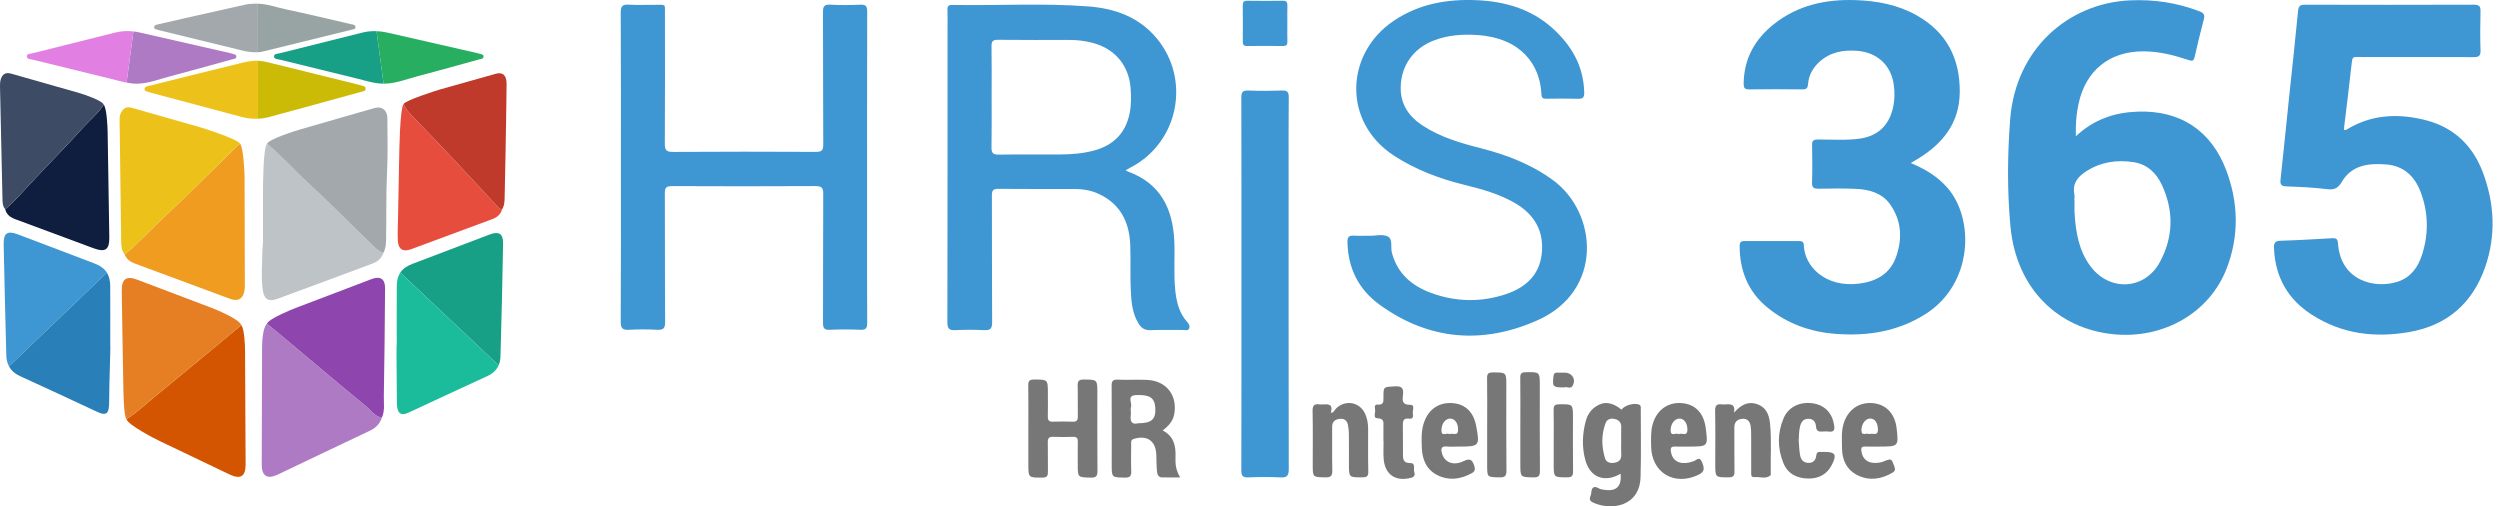
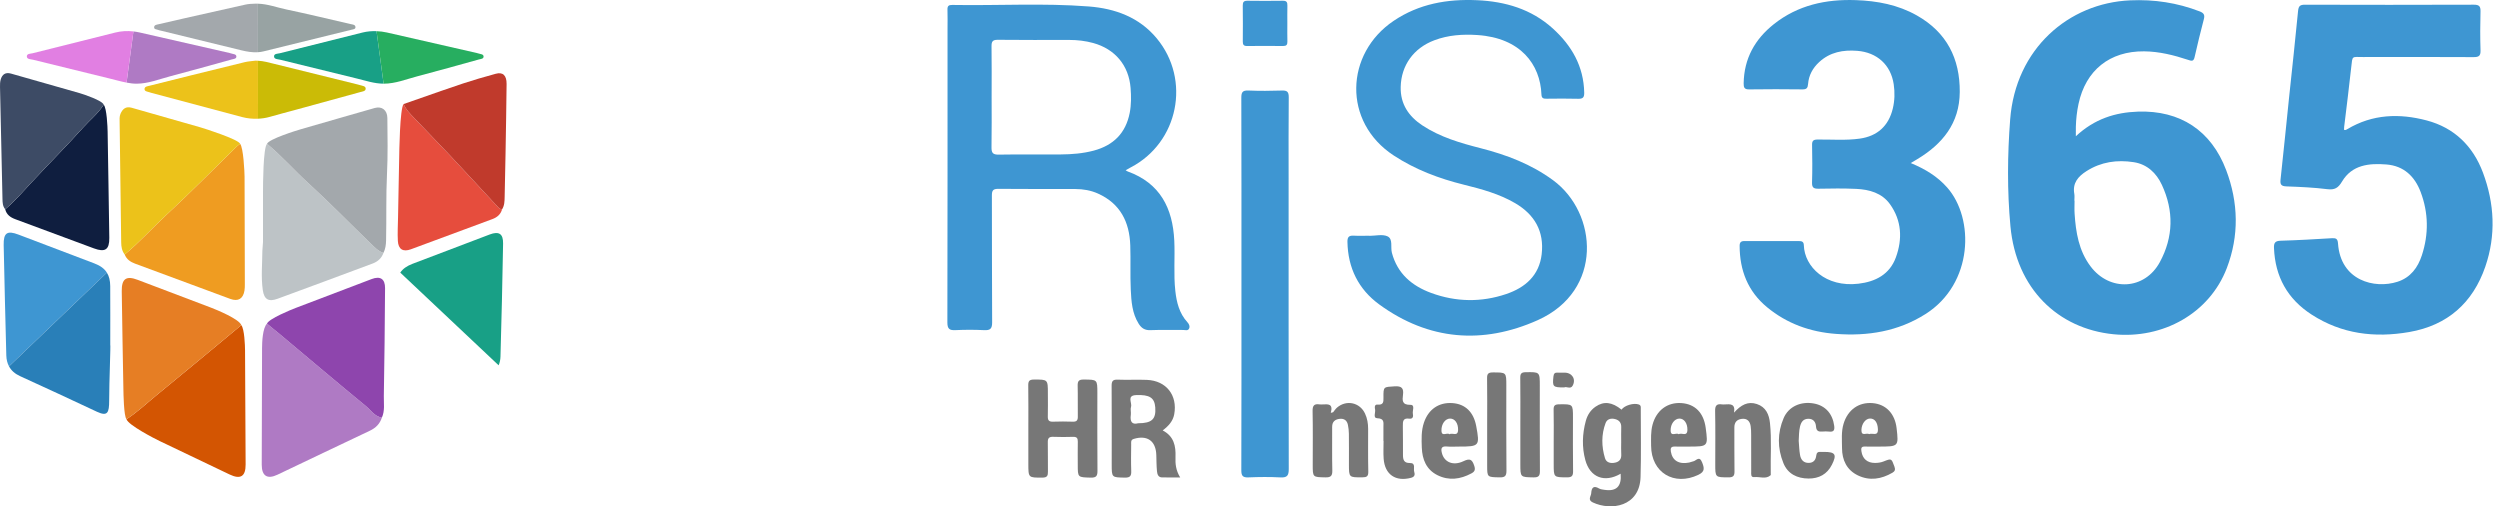
<svg xmlns="http://www.w3.org/2000/svg" width="237" height="48" viewBox="0 0 237 48" fill="none">
  <path fill-rule="evenodd" clip-rule="evenodd" d="M196.65 19.026H196.667C196.667 19.435 196.645 19.845 196.672 20.253C196.789 22.03 197.068 23.761 198.178 25.243C199.993 27.666 203.319 27.497 204.754 24.847C206.044 22.464 206.088 19.983 204.945 17.523C204.421 16.399 203.547 15.571 202.282 15.375C200.708 15.13 199.186 15.34 197.805 16.219C197.007 16.726 196.459 17.348 196.645 18.381C196.683 18.59 196.65 18.811 196.65 19.026ZM196.79 12.916C198.562 11.267 200.528 10.654 202.679 10.582C206.683 10.447 209.623 12.375 211.042 16.13C212.202 19.199 212.28 22.328 211.104 25.409C209.465 29.7 205.054 32.155 200.36 31.687C195.086 31.16 191.138 27.362 190.589 21.447C190.276 18.082 190.305 14.691 190.564 11.322C191.078 4.614 196.104 0.292 201.935 0.033C204.216 -0.068 206.399 0.258 208.523 1.078C208.895 1.222 209.034 1.39 208.932 1.79C208.62 2.998 208.317 4.208 208.045 5.426C207.946 5.867 207.726 5.771 207.435 5.675C206.08 5.228 204.703 4.881 203.262 4.867C200.004 4.836 197.724 6.659 197.044 9.849C196.891 10.566 196.809 11.292 196.791 12.025C196.785 12.254 196.79 12.482 196.79 12.916Z" fill="#3E96D2" />
  <path fill-rule="evenodd" clip-rule="evenodd" d="M222.212 12.306C222.364 12.363 222.45 12.287 222.54 12.234C224.916 10.818 227.458 10.733 230.045 11.416C232.676 12.11 234.439 13.851 235.38 16.356C236.479 19.285 236.632 22.301 235.608 25.276C234.429 28.706 232.029 30.846 228.4 31.476C225.123 32.046 221.997 31.668 219.144 29.824C216.853 28.344 215.686 26.234 215.574 23.52C215.554 23.04 215.666 22.835 216.202 22.821C217.818 22.776 219.434 22.679 221.048 22.583C221.434 22.56 221.612 22.617 221.643 23.076C221.884 26.618 225.115 27.405 227.272 26.715C228.52 26.316 229.21 25.371 229.593 24.203C230.25 22.196 230.225 20.171 229.474 18.193C228.914 16.716 227.879 15.724 226.237 15.592C224.59 15.461 222.978 15.616 222.023 17.212C221.663 17.815 221.334 18.021 220.631 17.934C219.35 17.775 218.053 17.716 216.761 17.671C216.263 17.653 216.143 17.5 216.196 17.022C216.482 14.414 216.738 11.802 217.01 9.192C217.293 6.476 217.598 3.761 217.857 1.042C217.903 0.56 218.055 0.445 218.519 0.447C223.849 0.463 229.178 0.464 234.507 0.445C235.024 0.444 235.167 0.593 235.152 1.097C235.118 2.323 235.115 3.552 235.154 4.777C235.171 5.306 234.985 5.417 234.493 5.415C230.997 5.396 227.502 5.401 224.007 5.407C222.945 5.409 223.019 5.236 222.897 6.375C222.697 8.257 222.453 10.133 222.228 12.013C222.217 12.114 222.217 12.216 222.212 12.306Z" fill="#3E96D2" />
  <path fill-rule="evenodd" clip-rule="evenodd" d="M181.136 15.456C182.527 16.032 183.668 16.731 184.59 17.773C187.193 20.715 187.074 26.895 182.539 29.771C179.928 31.426 177.059 31.879 174.043 31.653C171.616 31.472 169.405 30.684 167.515 29.123C165.695 27.62 164.927 25.634 164.917 23.313C164.916 22.982 165.035 22.851 165.367 22.852C167.094 22.859 168.82 22.857 170.546 22.853C170.822 22.852 170.993 22.917 171.003 23.241C171.066 25.3 173.086 27.259 176.174 26.897C177.809 26.706 179.141 26.008 179.729 24.401C180.367 22.656 180.282 20.905 179.168 19.353C178.409 18.296 177.216 17.965 175.975 17.906C174.79 17.851 173.601 17.866 172.416 17.89C171.955 17.9 171.764 17.806 171.781 17.294C171.819 16.111 171.808 14.927 171.785 13.743C171.777 13.346 171.907 13.232 172.301 13.228C173.637 13.213 174.976 13.329 176.308 13.141C177.975 12.906 179.04 11.935 179.435 10.303C179.62 9.538 179.638 8.761 179.525 7.994C179.251 6.146 177.939 4.966 176.07 4.819C174.729 4.713 173.49 4.936 172.461 5.882C171.849 6.445 171.47 7.135 171.405 7.962C171.375 8.338 171.27 8.479 170.87 8.474C169.188 8.453 167.504 8.45 165.821 8.475C165.362 8.482 165.292 8.288 165.299 7.897C165.336 5.558 166.355 3.722 168.162 2.289C170.442 0.482 173.097 -0.089 175.935 0.012C177.959 0.083 179.918 0.448 181.712 1.461C184.547 3.061 185.807 5.545 185.785 8.726C185.765 11.683 184.152 13.657 181.729 15.106C181.567 15.203 181.404 15.298 181.136 15.456Z" fill="#3E96D2" />
  <path fill-rule="evenodd" clip-rule="evenodd" d="M94.006 9.182C94.006 10.774 94.025 12.366 93.995 13.957C93.986 14.475 94.111 14.668 94.67 14.658C96.631 14.625 98.594 14.655 100.556 14.641C101.613 14.633 102.666 14.551 103.694 14.276C105.554 13.778 106.719 12.622 107.095 10.711C107.25 9.922 107.241 9.127 107.179 8.333C107.013 6.2 105.702 4.642 103.627 4.075C102.894 3.875 102.148 3.787 101.39 3.787C99.126 3.784 96.862 3.801 94.599 3.773C94.089 3.767 93.99 3.947 93.997 4.407C94.021 5.998 94.006 7.59 94.006 9.182ZM106.711 16.137C106.801 16.192 106.847 16.233 106.901 16.252C109.978 17.362 111.174 19.735 111.322 22.808C111.398 24.399 111.246 25.993 111.421 27.583C111.541 28.672 111.799 29.705 112.562 30.542C112.721 30.717 112.819 30.913 112.735 31.126C112.63 31.394 112.361 31.278 112.163 31.281C111.128 31.291 110.091 31.256 109.056 31.298C108.528 31.319 108.207 31.106 107.947 30.69C107.323 29.697 107.248 28.569 107.197 27.456C107.132 26.059 107.198 24.657 107.15 23.259C107.075 21.05 106.206 19.302 104.09 18.35C103.412 18.045 102.685 17.923 101.947 17.919C99.509 17.909 97.07 17.93 94.632 17.903C94.121 17.898 94.029 18.084 94.031 18.541C94.047 22.545 94.027 26.55 94.055 30.554C94.059 31.164 93.876 31.327 93.291 31.298C92.388 31.252 91.478 31.254 90.574 31.297C89.995 31.325 89.809 31.168 89.811 30.555C89.832 21.276 89.826 11.996 89.826 2.717C89.826 2.115 89.841 1.511 89.82 0.909C89.808 0.565 89.942 0.463 90.273 0.469C94.587 0.545 98.907 0.278 103.213 0.612C105.706 0.806 107.989 1.625 109.656 3.632C112.924 7.566 111.714 13.525 107.185 15.874C107.035 15.952 106.889 16.038 106.711 16.137Z" fill="#3E96D2" />
-   <path fill-rule="evenodd" clip-rule="evenodd" d="M58.861 15.837C58.861 10.95 58.873 6.063 58.846 1.177C58.842 0.563 59.031 0.415 59.606 0.445C60.467 0.49 61.332 0.452 62.195 0.458C63.139 0.465 63.036 0.347 63.037 1.27C63.041 5.382 63.051 9.494 63.025 13.605C63.02 14.206 63.14 14.406 63.789 14.402C68.298 14.371 72.809 14.376 77.318 14.398C77.87 14.401 78.05 14.287 78.046 13.696C78.018 9.52 78.041 5.344 78.019 1.167C78.016 0.619 78.124 0.407 78.721 0.442C79.668 0.497 80.621 0.487 81.568 0.445C82.091 0.421 82.211 0.596 82.21 1.096C82.195 7.662 82.2 14.228 82.2 20.793C82.2 24.066 82.19 27.338 82.211 30.61C82.214 31.113 82.086 31.284 81.566 31.263C80.597 31.223 79.623 31.219 78.654 31.264C78.112 31.29 78.02 31.08 78.022 30.598C78.038 26.529 78.019 22.46 78.045 18.392C78.048 17.809 77.907 17.637 77.302 17.641C72.771 17.667 68.239 17.664 63.708 17.643C63.17 17.641 63.023 17.783 63.026 18.322C63.049 22.391 63.024 26.459 63.054 30.528C63.058 31.141 62.87 31.292 62.294 31.263C61.411 31.218 60.523 31.212 59.641 31.264C59.031 31.3 58.841 31.14 58.845 30.497C58.874 25.611 58.861 20.724 58.861 15.837Z" fill="#3E96D2" />
  <path fill-rule="evenodd" clip-rule="evenodd" d="M129.812 22.358C130.394 22.358 131.06 22.181 131.537 22.405C132.076 22.658 131.809 23.429 131.951 23.963C132.478 25.946 133.857 27.105 135.682 27.774C138.023 28.632 140.423 28.676 142.788 27.875C144.596 27.263 145.919 26.115 146.152 24.096C146.4 21.938 145.487 20.342 143.63 19.257C142.123 18.377 140.458 17.927 138.781 17.511C136.424 16.926 134.183 16.086 132.13 14.743C127.263 11.561 127.511 5.073 132.126 1.971C134.526 0.357 137.202 -0.105 140.019 0.019C142.696 0.137 145.169 0.857 147.202 2.696C148.999 4.323 150.131 6.283 150.184 8.775C150.193 9.227 150.066 9.379 149.606 9.364C148.615 9.334 147.622 9.35 146.629 9.358C146.342 9.36 146.144 9.342 146.129 8.961C146.018 6.107 144.152 3.592 140.056 3.322C138.67 3.231 137.296 3.319 135.977 3.817C134.005 4.56 132.833 6.199 132.786 8.24C132.748 9.872 133.546 11.032 134.844 11.89C136.523 12.999 138.43 13.555 140.357 14.047C142.818 14.676 145.15 15.559 147.229 17.083C151.458 20.185 152.036 27.558 145.764 30.357C140.579 32.671 135.451 32.28 130.761 28.867C128.781 27.425 127.784 25.404 127.737 22.931C127.729 22.476 127.875 22.316 128.324 22.341C128.818 22.369 129.316 22.347 129.812 22.347V22.358Z" fill="#3E96D2" />
  <path fill-rule="evenodd" clip-rule="evenodd" d="M117.689 26.955C117.689 21.06 117.695 15.165 117.677 9.271C117.676 8.748 117.792 8.557 118.348 8.581C119.403 8.626 120.462 8.619 121.518 8.583C122.021 8.565 122.178 8.704 122.173 9.224C122.146 11.783 122.161 14.344 122.161 16.904C122.161 26.09 122.155 35.276 122.174 44.462C122.175 45.07 122.033 45.291 121.395 45.258C120.385 45.205 119.368 45.213 118.356 45.256C117.812 45.279 117.675 45.109 117.677 44.574C117.696 38.701 117.689 32.828 117.689 26.955Z" fill="#3E96D2" />
  <path fill-rule="evenodd" clip-rule="evenodd" d="M36.351 23.977C36.178 24.481 35.809 24.802 35.331 24.98C32.329 26.102 29.325 27.217 26.316 28.322C25.475 28.631 25.04 28.403 24.912 27.498C24.737 26.267 24.865 25.02 24.872 23.781C24.874 23.503 24.931 23.226 24.932 22.949C24.94 20.26 24.929 20.771 24.933 18.083C24.933 17.631 24.943 13.976 25.317 13.633C26.692 14.775 27.87 16.122 29.19 17.325C31.224 19.181 33.147 21.158 35.129 23.071C35.493 23.422 35.845 23.808 36.351 23.977Z" fill="#BDC3C6" />
  <path fill-rule="evenodd" clip-rule="evenodd" d="M22.763 13.634C23.075 13.999 23.182 16.294 23.185 16.753C23.207 20.776 23.191 22.942 23.211 26.965C23.212 27.157 23.207 27.354 23.177 27.543C23.051 28.321 22.581 28.61 21.834 28.337C19.79 27.59 17.753 26.826 15.712 26.07C14.743 25.71 13.773 25.35 12.803 24.993C12.362 24.83 11.999 24.583 11.821 24.126C13.234 22.962 14.452 21.594 15.793 20.352C18.066 18.247 20.241 16.035 22.459 13.871C22.551 13.782 22.661 13.712 22.763 13.634Z" fill="#EF9C21" />
  <path fill-rule="evenodd" clip-rule="evenodd" d="M36.198 39.598C36.008 40.186 35.617 40.571 35.057 40.835C32.134 42.216 29.22 43.616 26.301 45.003C25.34 45.46 24.811 45.123 24.812 44.054C24.818 40.094 24.828 36.945 24.843 32.986C24.845 32.446 24.893 31.101 25.309 30.684C25.74 31.037 26.174 31.385 26.602 31.743C29.285 33.991 31.953 36.255 34.66 38.474C35.146 38.873 35.507 39.472 36.198 39.598Z" fill="#AF7AC4" />
  <path fill-rule="evenodd" clip-rule="evenodd" d="M22.877 30.823C23.174 31.199 23.227 32.761 23.23 33.215C23.252 37.194 23.272 40.058 23.285 44.037C23.289 45.169 22.8 45.471 21.772 44.983C18.854 43.595 18.063 43.203 15.146 41.816C14.662 41.586 12.137 40.286 11.992 39.738C13.023 39.076 13.906 38.227 14.851 37.458C17.543 35.266 20.204 33.036 22.877 30.823Z" fill="#D35502" />
  <path fill-rule="evenodd" clip-rule="evenodd" d="M22.763 13.634C22.661 13.713 22.551 13.782 22.459 13.871C20.241 16.036 18.066 18.247 15.793 20.352C14.452 21.594 13.234 22.962 11.821 24.126C11.555 23.787 11.494 23.389 11.489 22.974C11.44 19.191 11.389 15.408 11.341 11.625C11.337 11.346 11.309 11.063 11.42 10.796C11.617 10.323 11.935 10.059 12.48 10.214C15.609 11.098 15.856 11.173 18.982 12.067C19.381 12.181 22.609 13.209 22.763 13.634Z" fill="#ECC21A" />
  <path fill-rule="evenodd" clip-rule="evenodd" d="M36.351 23.977C35.845 23.808 35.493 23.422 35.129 23.071C33.147 21.158 31.224 19.181 29.19 17.325C27.87 16.122 26.692 14.774 25.317 13.633C25.482 13.183 28.115 12.367 28.541 12.246C31.625 11.368 32.447 11.105 35.533 10.235C36.195 10.049 36.714 10.433 36.722 11.183C36.741 12.947 36.774 14.714 36.688 16.474C36.585 18.581 36.648 20.687 36.601 22.792C36.592 23.208 36.538 23.604 36.351 23.977Z" fill="#A3A8AC" />
  <path fill-rule="evenodd" clip-rule="evenodd" d="M22.878 30.822C20.204 33.036 17.543 35.266 14.851 37.458C13.906 38.227 13.023 39.076 11.992 39.738C11.735 39.462 11.704 37.264 11.698 36.921C11.635 33.198 11.592 31.326 11.542 27.602C11.526 26.417 11.97 26.118 13.051 26.529C15.913 27.617 17.118 28.073 19.982 29.156C20.519 29.359 22.664 30.239 22.878 30.822Z" fill="#E67E24" />
  <path fill-rule="evenodd" clip-rule="evenodd" d="M36.198 39.598C35.507 39.471 35.146 38.872 34.66 38.474C31.954 36.255 29.285 33.99 26.602 31.743C26.174 31.385 25.74 31.037 25.309 30.684C25.485 30.216 27.606 29.356 28.035 29.192C31.011 28.059 32.263 27.577 35.242 26.451C36.051 26.145 36.509 26.44 36.504 27.316C36.483 30.731 36.446 34.147 36.387 37.562C36.375 38.241 36.502 38.942 36.198 39.598Z" fill="#8E45AD" />
  <path fill-rule="evenodd" clip-rule="evenodd" d="M9.831 9.928C10.127 10.252 10.197 12.078 10.203 12.493C10.26 16.32 10.312 18.72 10.362 22.549C10.376 23.668 9.967 23.941 8.906 23.547C6.423 22.626 3.942 21.699 1.457 20.783C0.986 20.609 0.619 20.354 0.494 19.839C1.407 19.062 2.188 18.159 3 17.282C4.604 15.548 6.28 13.879 7.856 12.119C8.511 11.387 9.297 10.769 9.831 9.928Z" fill="#0F1E3F" />
  <path fill-rule="evenodd" clip-rule="evenodd" d="M47.599 19.843C47.464 20.314 47.141 20.598 46.692 20.765C44.11 21.721 41.531 22.684 38.947 23.634C38.207 23.906 37.762 23.633 37.717 22.841C37.675 22.093 37.724 21.339 37.735 20.587C37.777 17.474 37.798 18.129 37.842 15.016C37.849 14.519 37.901 10.258 38.264 9.863C38.463 10.375 38.852 10.749 39.216 11.135C40.341 12.321 41.488 13.486 42.608 14.678C44.151 16.321 45.678 17.981 47.212 19.634C47.318 19.747 47.434 19.839 47.599 19.843Z" fill="#E64D3D" />
-   <path fill-rule="evenodd" clip-rule="evenodd" d="M47.599 19.842C47.434 19.839 47.318 19.747 47.212 19.634C45.678 17.981 44.151 16.321 42.608 14.678C41.488 13.486 40.341 12.321 39.216 11.135C38.851 10.749 38.463 10.374 38.264 9.863C38.413 9.519 41.342 8.587 41.686 8.49C44.336 7.738 44.339 7.734 46.993 6.994C47.669 6.805 48.033 7.143 48.025 7.963C48.003 10.154 47.964 12.346 47.926 14.537C47.902 15.912 47.87 17.286 47.841 18.661C47.833 19.07 47.828 19.479 47.599 19.842Z" fill="#C03A2C" />
+   <path fill-rule="evenodd" clip-rule="evenodd" d="M47.599 19.842C47.434 19.839 47.318 19.747 47.212 19.634C45.678 17.981 44.151 16.321 42.608 14.678C41.488 13.486 40.341 12.321 39.216 11.135C38.851 10.749 38.463 10.374 38.264 9.863C44.336 7.738 44.339 7.734 46.993 6.994C47.669 6.805 48.033 7.143 48.025 7.963C48.003 10.154 47.964 12.346 47.926 14.537C47.902 15.912 47.87 17.286 47.841 18.661C47.833 19.07 47.828 19.479 47.599 19.842Z" fill="#C03A2C" />
  <path fill-rule="evenodd" clip-rule="evenodd" d="M9.831 9.928C9.296 10.769 8.511 11.387 7.855 12.119C6.28 13.878 4.604 15.548 3 17.282C2.188 18.158 1.407 19.062 0.494 19.839C0.254 19.557 0.243 19.21 0.235 18.869C0.153 15.328 0.075 11.786 0.001 8.244C-0.004 8.011 0.003 7.766 0.065 7.544C0.201 7.06 0.513 6.827 1.038 6.975C3.707 7.731 4.872 8.065 7.539 8.826C7.899 8.928 9.716 9.532 9.831 9.928Z" fill="#3D4B65" />
  <path fill-rule="evenodd" clip-rule="evenodd" d="M97.487 40.606C97.487 39.249 97.5 37.894 97.479 36.538C97.472 36.126 97.581 35.982 98.019 35.981C99.338 35.98 99.338 35.96 99.338 37.299C99.338 38.031 99.353 38.763 99.333 39.494C99.323 39.862 99.464 39.987 99.825 39.974C100.45 39.953 101.077 39.951 101.702 39.975C102.08 39.989 102.184 39.837 102.177 39.483C102.161 38.515 102.19 37.546 102.163 36.578C102.152 36.146 102.255 35.976 102.729 35.98C104.029 35.991 104.03 35.968 104.03 37.257C104.03 39.712 104.017 42.165 104.04 44.619C104.045 45.111 103.936 45.293 103.402 45.279C102.173 45.245 102.172 45.275 102.172 44.06C102.172 43.328 102.161 42.596 102.176 41.864C102.183 41.535 102.071 41.402 101.73 41.413C101.105 41.432 100.478 41.437 99.854 41.411C99.46 41.395 99.322 41.531 99.332 41.926C99.354 42.851 99.327 43.777 99.344 44.702C99.351 45.09 99.279 45.277 98.815 45.278C97.487 45.281 97.487 45.304 97.487 43.963V40.606Z" fill="#777777" />
  <path fill-rule="evenodd" clip-rule="evenodd" d="M107.895 40.125C109.202 40.124 109.6 39.731 109.519 38.626C109.451 37.702 108.977 37.4 107.7 37.455C106.785 37.494 107.344 38.185 107.221 38.566C107.146 38.798 107.237 39.079 107.202 39.33C107.113 39.963 107.305 40.285 107.895 40.125ZM111.882 45.263C111.229 45.263 110.697 45.27 110.165 45.26C109.789 45.253 109.709 44.947 109.682 44.676C109.632 44.163 109.634 43.646 109.618 43.129C109.576 41.797 108.761 41.222 107.482 41.608C107.178 41.7 107.238 41.925 107.236 42.126C107.229 42.965 107.21 43.806 107.241 44.645C107.258 45.104 107.149 45.288 106.639 45.278C105.391 45.255 105.39 45.282 105.39 44.013C105.39 41.537 105.4 39.061 105.382 36.586C105.379 36.152 105.476 35.972 105.951 35.991C106.877 36.029 107.807 35.974 108.733 36.013C110.564 36.09 111.642 37.472 111.318 39.266C111.198 39.925 110.786 40.375 110.223 40.804C111.292 41.359 111.478 42.289 111.437 43.326C111.413 43.953 111.462 44.573 111.882 45.263Z" fill="#777777" />
  <path fill-rule="evenodd" clip-rule="evenodd" d="M153.689 41.906C153.689 41.434 153.679 40.963 153.693 40.492C153.704 40.085 153.504 39.838 153.135 39.735C152.742 39.625 152.357 39.71 152.209 40.105C151.798 41.201 151.818 42.332 152.154 43.438C152.284 43.866 152.704 43.951 153.122 43.857C153.539 43.764 153.723 43.5 153.695 43.063C153.67 42.679 153.69 42.292 153.689 41.906ZM153.637 44.908C152.11 45.798 150.733 45.262 150.287 43.608C149.957 42.383 150.001 41.134 150.332 39.91C150.479 39.363 150.775 38.884 151.262 38.551C152.045 38.015 152.813 38.104 153.723 38.834C153.993 38.43 154.889 38.172 155.358 38.346C155.585 38.431 155.545 38.609 155.545 38.772C155.545 40.923 155.589 43.075 155.525 45.223C155.443 48.033 152.733 48.443 150.996 47.63C150.48 47.388 150.833 47.044 150.849 46.748C150.875 46.26 151.053 45.986 151.592 46.308C151.734 46.392 151.922 46.408 152.091 46.434C153.229 46.611 153.746 46.116 153.637 44.908Z" fill="#777777" />
  <path fill-rule="evenodd" clip-rule="evenodd" d="M126.379 39.081C126.502 38.933 126.606 38.763 126.75 38.64C127.641 37.877 128.91 38.149 129.405 39.207C129.619 39.662 129.698 40.151 129.699 40.651C129.702 42.007 129.682 43.363 129.714 44.718C129.724 45.17 129.55 45.249 129.151 45.251C127.879 45.258 127.879 45.271 127.879 44.015C127.879 43.047 127.886 42.078 127.874 41.111C127.872 40.834 127.837 40.553 127.783 40.281C127.698 39.855 127.417 39.653 126.987 39.708C126.549 39.763 126.285 39.986 126.288 40.472C126.298 41.849 126.269 43.226 126.303 44.602C126.316 45.117 126.158 45.266 125.647 45.255C124.448 45.229 124.447 45.255 124.447 44.06C124.447 42.361 124.469 40.661 124.434 38.961C124.423 38.429 124.604 38.264 125.095 38.336C125.201 38.352 125.311 38.342 125.419 38.338C125.898 38.316 126.403 38.261 126.16 39.139C126.233 39.12 126.306 39.101 126.379 39.081Z" fill="#777777" />
  <path fill-rule="evenodd" clip-rule="evenodd" d="M164.386 39.117C165.045 38.388 165.693 38.019 166.55 38.302C167.407 38.586 167.707 39.29 167.793 40.1C167.961 41.686 167.833 43.28 167.867 44.87C167.869 44.935 167.882 45.028 167.848 45.058C167.383 45.457 166.831 45.175 166.321 45.229C165.953 45.269 166.016 44.946 166.014 44.722C166.01 43.56 166.015 42.399 166.01 41.237C166.009 40.959 166.005 40.676 165.964 40.401C165.894 39.934 165.629 39.647 165.127 39.708C164.656 39.764 164.412 40.032 164.417 40.535C164.429 41.911 164.405 43.289 164.43 44.665C164.439 45.107 164.318 45.257 163.857 45.254C162.606 45.247 162.606 45.268 162.606 43.996C162.606 42.318 162.629 40.64 162.593 38.963C162.582 38.434 162.757 38.262 163.251 38.337C163.336 38.349 163.424 38.343 163.51 38.338C164.008 38.311 164.535 38.243 164.386 39.117Z" fill="#777777" />
  <path fill-rule="evenodd" clip-rule="evenodd" d="M137.408 41.165C137.68 40.991 138.21 41.426 138.226 40.749C138.24 40.128 137.921 39.674 137.464 39.681C137.016 39.688 136.641 40.177 136.65 40.809C136.658 41.451 137.182 40.964 137.408 41.165ZM138.315 42.335C137.927 42.335 137.537 42.364 137.152 42.328C136.606 42.279 136.592 42.564 136.695 42.96C136.915 43.812 137.756 44.19 138.732 43.723C139.364 43.421 139.561 43.563 139.76 44.16C139.885 44.539 139.797 44.714 139.488 44.879C138.439 45.441 137.352 45.587 136.268 45.045C135.214 44.518 134.826 43.55 134.787 42.432C134.759 41.64 134.727 40.841 134.988 40.067C135.412 38.806 136.396 38.125 137.685 38.213C138.908 38.297 139.699 39.061 139.946 40.396C140.295 42.281 140.25 42.335 138.315 42.335Z" fill="#777777" />
  <path fill-rule="evenodd" clip-rule="evenodd" d="M159.145 41.166C159.411 40.982 159.949 41.437 159.966 40.756C159.981 40.134 159.655 39.675 159.205 39.681C158.756 39.688 158.365 40.187 158.376 40.804C158.387 41.445 158.911 40.97 159.145 41.166ZM160.069 42.336C159.638 42.336 159.206 42.346 158.776 42.333C158.414 42.321 158.344 42.483 158.398 42.812C158.538 43.662 159.162 44.045 160.14 43.848C160.265 43.823 160.384 43.758 160.51 43.738C160.794 43.694 161.093 43.161 161.358 43.83C161.569 44.364 161.643 44.705 161.016 45.007C158.711 46.115 156.535 44.8 156.525 42.258C156.522 41.593 156.484 40.926 156.658 40.271C157.019 38.91 158.064 38.12 159.398 38.212C160.695 38.302 161.514 39.138 161.701 40.566C161.934 42.335 161.934 42.335 160.069 42.336Z" fill="#777777" />
  <path fill-rule="evenodd" clip-rule="evenodd" d="M177.195 41.154C177.498 41.015 178.055 41.412 178.026 40.683C178 40.053 177.726 39.663 177.27 39.677C176.847 39.689 176.478 40.18 176.463 40.761C176.446 41.412 176.964 40.996 177.195 41.154ZM178.087 42.336C177.656 42.336 177.224 42.35 176.794 42.332C176.428 42.317 176.423 42.521 176.463 42.786C176.568 43.494 177.022 43.887 177.744 43.886C178.025 43.886 178.299 43.851 178.565 43.745C179.322 43.443 179.305 43.453 179.592 44.232C179.698 44.518 179.64 44.677 179.4 44.816C178.349 45.426 177.24 45.605 176.127 45.067C175.076 44.559 174.628 43.621 174.624 42.48C174.621 41.71 174.541 40.932 174.77 40.173C175.169 38.85 176.207 38.107 177.521 38.215C178.792 38.319 179.643 39.212 179.8 40.608C179.994 42.335 179.994 42.335 178.087 42.336Z" fill="#777777" />
  <path fill-rule="evenodd" clip-rule="evenodd" d="M170.518 41.79C170.557 42.24 170.566 42.694 170.644 43.137C170.722 43.574 170.968 43.891 171.473 43.883C171.924 43.875 172.135 43.596 172.18 43.191C172.211 42.912 172.341 42.817 172.601 42.84C172.709 42.849 172.818 42.841 172.925 42.841C173.994 42.838 174.153 43.09 173.663 44.061C173.208 44.961 172.435 45.371 171.451 45.365C170.373 45.358 169.484 44.932 169.066 43.903C168.493 42.492 168.49 41.031 169.093 39.629C169.566 38.531 170.72 38.028 171.954 38.251C173.054 38.45 173.737 39.233 173.884 40.378C173.943 40.835 173.795 40.962 173.374 40.912C173.182 40.889 172.985 40.895 172.792 40.91C172.428 40.94 172.187 40.891 172.156 40.425C172.13 40.017 171.91 39.688 171.411 39.7C170.928 39.713 170.74 40.037 170.642 40.438C170.534 40.881 170.545 41.335 170.518 41.79Z" fill="#777777" />
  <path fill-rule="evenodd" clip-rule="evenodd" d="M131.148 41.799C131.148 41.348 131.144 40.896 131.149 40.445C131.154 40.038 131.234 39.672 130.571 39.65C130.139 39.636 130.409 39.12 130.36 38.835C130.327 38.651 130.267 38.325 130.6 38.355C131.164 38.404 131.157 38.086 131.153 37.684C131.143 36.64 131.158 36.689 132.211 36.624C132.893 36.581 133.085 36.81 133.003 37.444C132.938 37.946 132.899 38.39 133.701 38.378C134.184 38.371 133.875 38.933 133.94 39.232C133.993 39.478 133.947 39.739 133.594 39.689C133.015 39.605 132.98 39.937 132.99 40.378C133.011 41.303 132.992 42.228 133.002 43.152C133.006 43.571 133.086 43.902 133.652 43.893C134.251 43.882 133.973 44.423 134.066 44.717C134.142 44.958 134.147 45.196 133.77 45.296C132.308 45.686 131.275 44.989 131.169 43.476C131.13 42.919 131.162 42.359 131.162 41.799H131.148Z" fill="#777777" />
  <path fill-rule="evenodd" clip-rule="evenodd" d="M144.129 40.248C144.129 38.766 144.141 37.285 144.121 35.803C144.117 35.412 144.238 35.291 144.634 35.285C145.974 35.264 145.974 35.249 145.974 36.581C145.974 39.266 145.962 41.95 145.984 44.634C145.988 45.107 145.873 45.265 145.377 45.256C144.129 45.232 144.129 45.258 144.129 43.985V40.248Z" fill="#777777" />
  <path fill-rule="evenodd" clip-rule="evenodd" d="M122.04 2.272C122.04 2.83 122.029 3.388 122.045 3.946C122.052 4.248 121.945 4.365 121.635 4.362C120.495 4.35 119.354 4.349 118.214 4.362C117.892 4.365 117.814 4.222 117.817 3.933C117.826 2.796 117.829 1.658 117.814 0.521C117.81 0.188 117.92 0.066 118.259 0.071C119.377 0.086 120.497 0.088 121.616 0.071C121.972 0.065 122.054 0.217 122.045 0.533C122.029 1.113 122.041 1.692 122.04 2.272Z" fill="#3E96D2" />
  <path fill-rule="evenodd" clip-rule="evenodd" d="M140.983 40.239C140.983 38.775 140.998 37.312 140.975 35.849C140.968 35.42 141.107 35.306 141.528 35.306C142.799 35.307 142.799 35.289 142.799 36.542C142.799 39.232 142.785 41.922 142.812 44.612C142.817 45.132 142.659 45.265 142.158 45.254C140.984 45.229 140.983 45.253 140.983 44.112V40.239Z" fill="#777777" />
  <path fill-rule="evenodd" clip-rule="evenodd" d="M147.291 41.803C147.291 40.814 147.308 39.825 147.283 38.837C147.274 38.434 147.418 38.334 147.804 38.329C149.118 38.313 149.117 38.298 149.117 39.586C149.117 41.284 149.101 42.981 149.127 44.679C149.134 45.139 148.984 45.257 148.539 45.253C147.291 45.245 147.291 45.264 147.291 43.994V41.803Z" fill="#777777" />
  <path fill-rule="evenodd" clip-rule="evenodd" d="M148.285 36.729C147.207 36.729 147.161 36.664 147.267 35.678C147.298 35.394 147.414 35.31 147.673 35.325C147.889 35.337 148.104 35.327 148.319 35.327C149.031 35.327 149.428 35.941 149.087 36.563C148.883 36.936 148.485 36.599 148.285 36.729Z" fill="#777777" />
  <path fill-rule="evenodd" clip-rule="evenodd" d="M47.445 33.81C47.552 30.237 47.627 26.665 47.693 23.092C47.71 22.156 47.3 21.897 46.423 22.229C43.983 23.154 41.545 24.081 39.107 25.009C38.564 25.216 38.187 25.483 37.946 25.845L47.27 34.631C47.378 34.383 47.436 34.109 47.445 33.81Z" fill="#18A086" />
-   <path fill-rule="evenodd" clip-rule="evenodd" d="M37.611 32.652C37.563 32.652 37.615 36.286 37.626 38.181C37.633 39.078 37.907 39.497 38.72 39.12C41.224 37.961 43.721 36.786 46.231 35.638C46.742 35.405 47.082 35.06 47.27 34.631L37.946 25.846C37.727 26.174 37.62 26.58 37.616 27.099C37.6 28.95 37.611 30.801 37.611 32.652Z" fill="#1ABC9C" />
  <path fill-rule="evenodd" clip-rule="evenodd" d="M8.945 24.971C6.546 24.062 4.147 23.151 1.75 22.239C0.677 21.831 0.324 22.068 0.349 23.241C0.422 26.727 0.506 30.212 0.598 33.697C0.609 34.091 0.695 34.434 0.855 34.731L10.131 25.845C9.889 25.461 9.505 25.183 8.945 24.971Z" fill="#3E96D2" />
  <path fill-rule="evenodd" clip-rule="evenodd" d="M1.91 35.661C4.346 36.761 6.763 37.904 9.186 39.032C10.208 39.507 10.35 39.122 10.349 37.97C10.349 36.163 10.503 32.671 10.452 32.671C10.452 30.821 10.462 28.97 10.449 27.12C10.445 26.591 10.341 26.179 10.131 25.846L0.856 34.731C1.067 35.124 1.41 35.435 1.91 35.661Z" fill="#297FB8" />
  <path fill-rule="evenodd" clip-rule="evenodd" d="M24.215 5.751C23.874 5.796 23.526 5.814 23.193 5.894C21.517 6.297 19.843 6.716 18.169 7.13C16.83 7.463 15.491 7.794 14.153 8.134C13.974 8.18 13.712 8.203 13.702 8.429C13.692 8.667 13.956 8.677 14.134 8.737C14.196 8.757 14.257 8.778 14.32 8.794C17.194 9.562 20.067 10.332 22.943 11.095C23.447 11.228 23.952 11.278 24.457 11.255L24.454 5.759C24.374 5.756 24.296 5.747 24.215 5.751Z" fill="#ECC21A" />
  <path fill-rule="evenodd" clip-rule="evenodd" d="M24.221 0.347C23.899 0.36 23.58 0.364 23.259 0.437C21.352 0.874 19.441 1.295 17.532 1.723C16.692 1.912 15.854 2.103 15.016 2.301C14.855 2.339 14.633 2.359 14.613 2.563C14.589 2.803 14.84 2.769 14.984 2.834C15.062 2.869 15.149 2.881 15.233 2.902C17.782 3.525 20.329 4.154 22.881 4.769C23.399 4.894 23.922 4.987 24.453 4.951L24.45 0.35C24.374 0.349 24.299 0.344 24.221 0.347Z" fill="#A3A8AC" />
  <path fill-rule="evenodd" clip-rule="evenodd" d="M28.056 10.402C30.094 9.845 32.133 9.288 34.169 8.726C34.368 8.671 34.669 8.652 34.666 8.4C34.662 8.153 34.362 8.142 34.161 8.077C34.08 8.051 33.996 8.03 33.912 8.009C31.275 7.356 28.64 6.697 26 6.054C25.493 5.93 24.985 5.781 24.454 5.759L24.457 11.255C24.825 11.239 25.193 11.188 25.561 11.083C26.39 10.845 27.224 10.629 28.056 10.402Z" fill="#CBBB06" />
  <path fill-rule="evenodd" clip-rule="evenodd" d="M24.986 4.869C27.764 4.184 30.543 3.505 33.321 2.819C33.478 2.781 33.723 2.772 33.697 2.552C33.67 2.325 33.416 2.324 33.233 2.282C31.2 1.813 29.172 1.322 27.13 0.893C26.239 0.706 25.372 0.374 24.45 0.35L24.453 4.951C24.63 4.94 24.808 4.913 24.986 4.869Z" fill="#98A3A3" />
  <path fill-rule="evenodd" clip-rule="evenodd" d="M21.946 5.075C21.885 5.054 21.822 5.038 21.759 5.023C18.922 4.376 16.083 3.729 13.246 3.081C13.048 3.036 12.849 3.002 12.651 2.979L11.999 7.831C12.313 7.891 12.63 7.936 12.955 7.934C14.054 7.93 15.064 7.514 16.102 7.241C18.062 6.726 20.013 6.176 21.966 5.636C22.142 5.587 22.418 5.588 22.408 5.349C22.397 5.127 22.122 5.136 21.946 5.075Z" fill="#AF7AC4" />
  <path fill-rule="evenodd" clip-rule="evenodd" d="M10.937 3.083C8.322 3.733 5.707 4.385 3.094 5.048C2.888 5.1 2.525 5.071 2.544 5.366C2.562 5.629 2.912 5.609 3.132 5.663C5.56 6.264 7.988 6.862 10.419 7.451C10.945 7.578 11.466 7.731 11.998 7.831L12.651 2.98C12.079 2.913 11.507 2.942 10.937 3.083Z" fill="#E17FE2" />
  <path fill-rule="evenodd" clip-rule="evenodd" d="M34.372 3.083C31.757 3.733 29.142 4.384 26.529 5.048C26.323 5.1 25.96 5.071 25.98 5.366C25.997 5.628 26.348 5.608 26.567 5.663C28.995 6.264 31.423 6.862 33.854 7.45C34.682 7.651 35.496 7.932 36.365 7.932L35.696 2.955C35.254 2.938 34.813 2.974 34.372 3.083Z" fill="#18A086" />
  <path fill-rule="evenodd" clip-rule="evenodd" d="M39.537 7.241C41.497 6.726 43.448 6.176 45.401 5.636C45.577 5.587 45.853 5.589 45.843 5.349C45.832 5.126 45.557 5.136 45.381 5.075C45.32 5.054 45.257 5.038 45.194 5.024C42.357 4.376 39.519 3.73 36.681 3.081C36.353 3.006 36.024 2.968 35.696 2.956L36.365 7.932C36.374 7.932 36.382 7.934 36.39 7.934C37.489 7.93 38.499 7.514 39.537 7.241Z" fill="#27AE60" />
</svg>